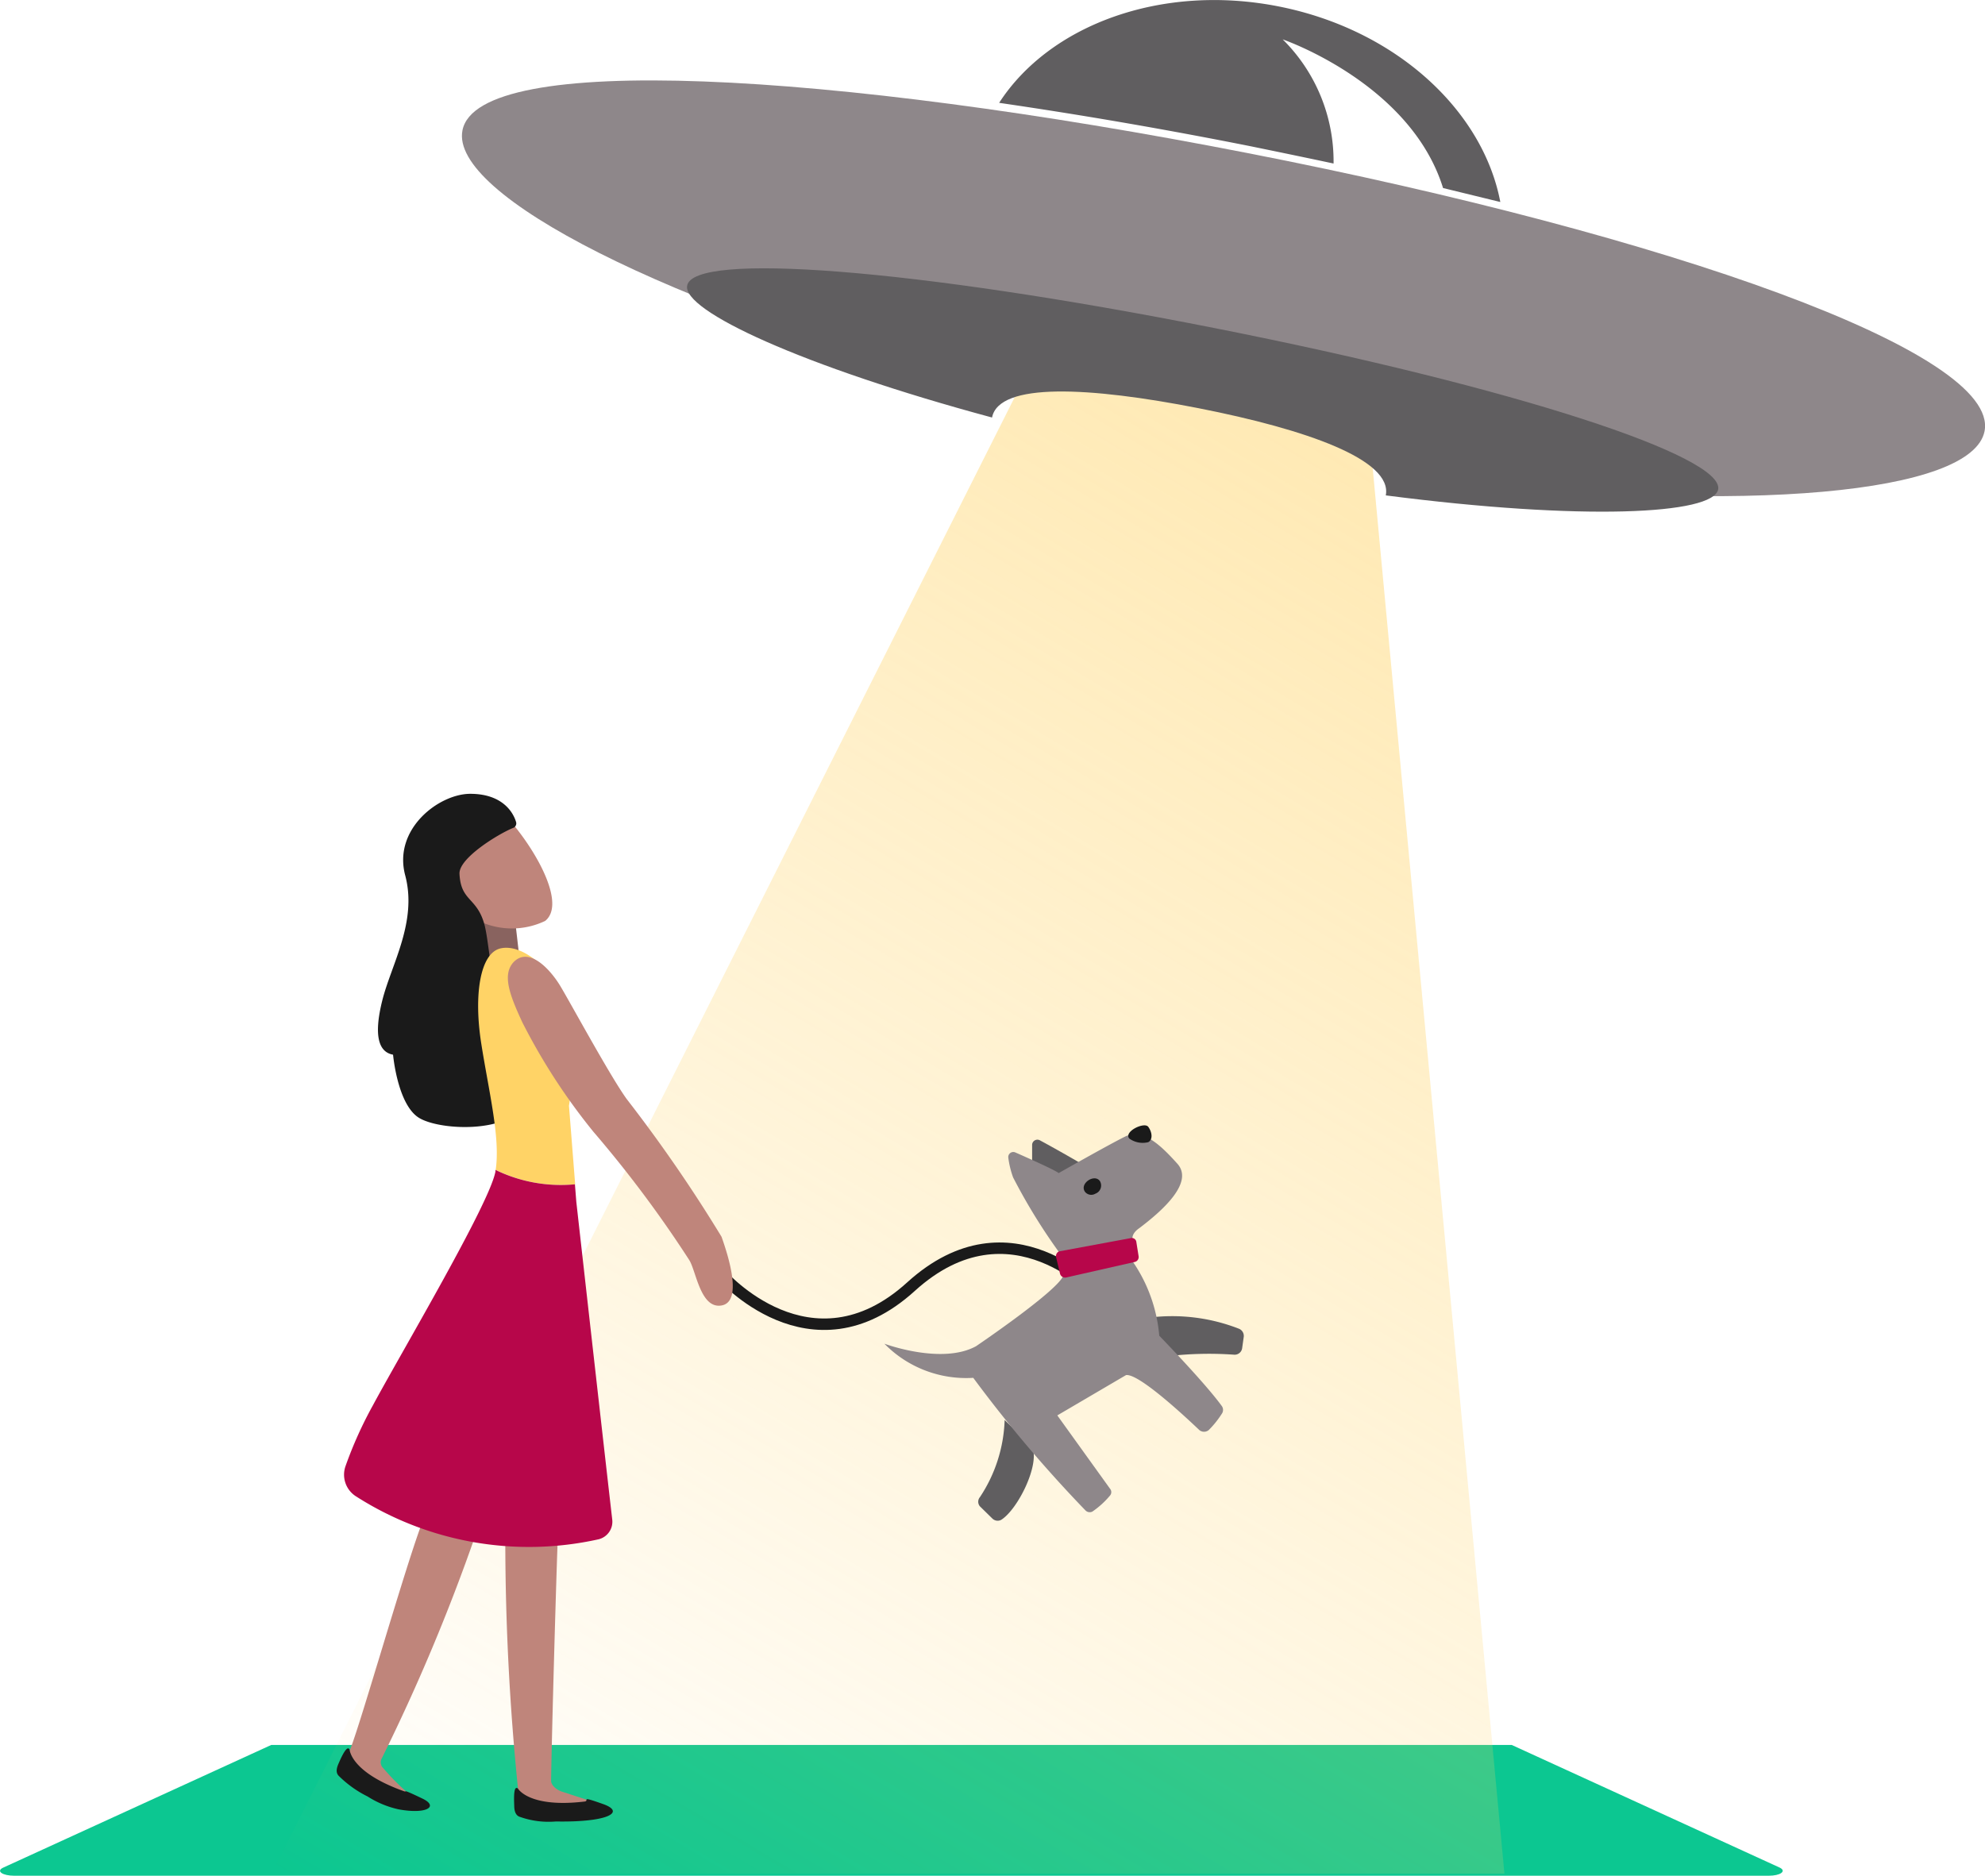
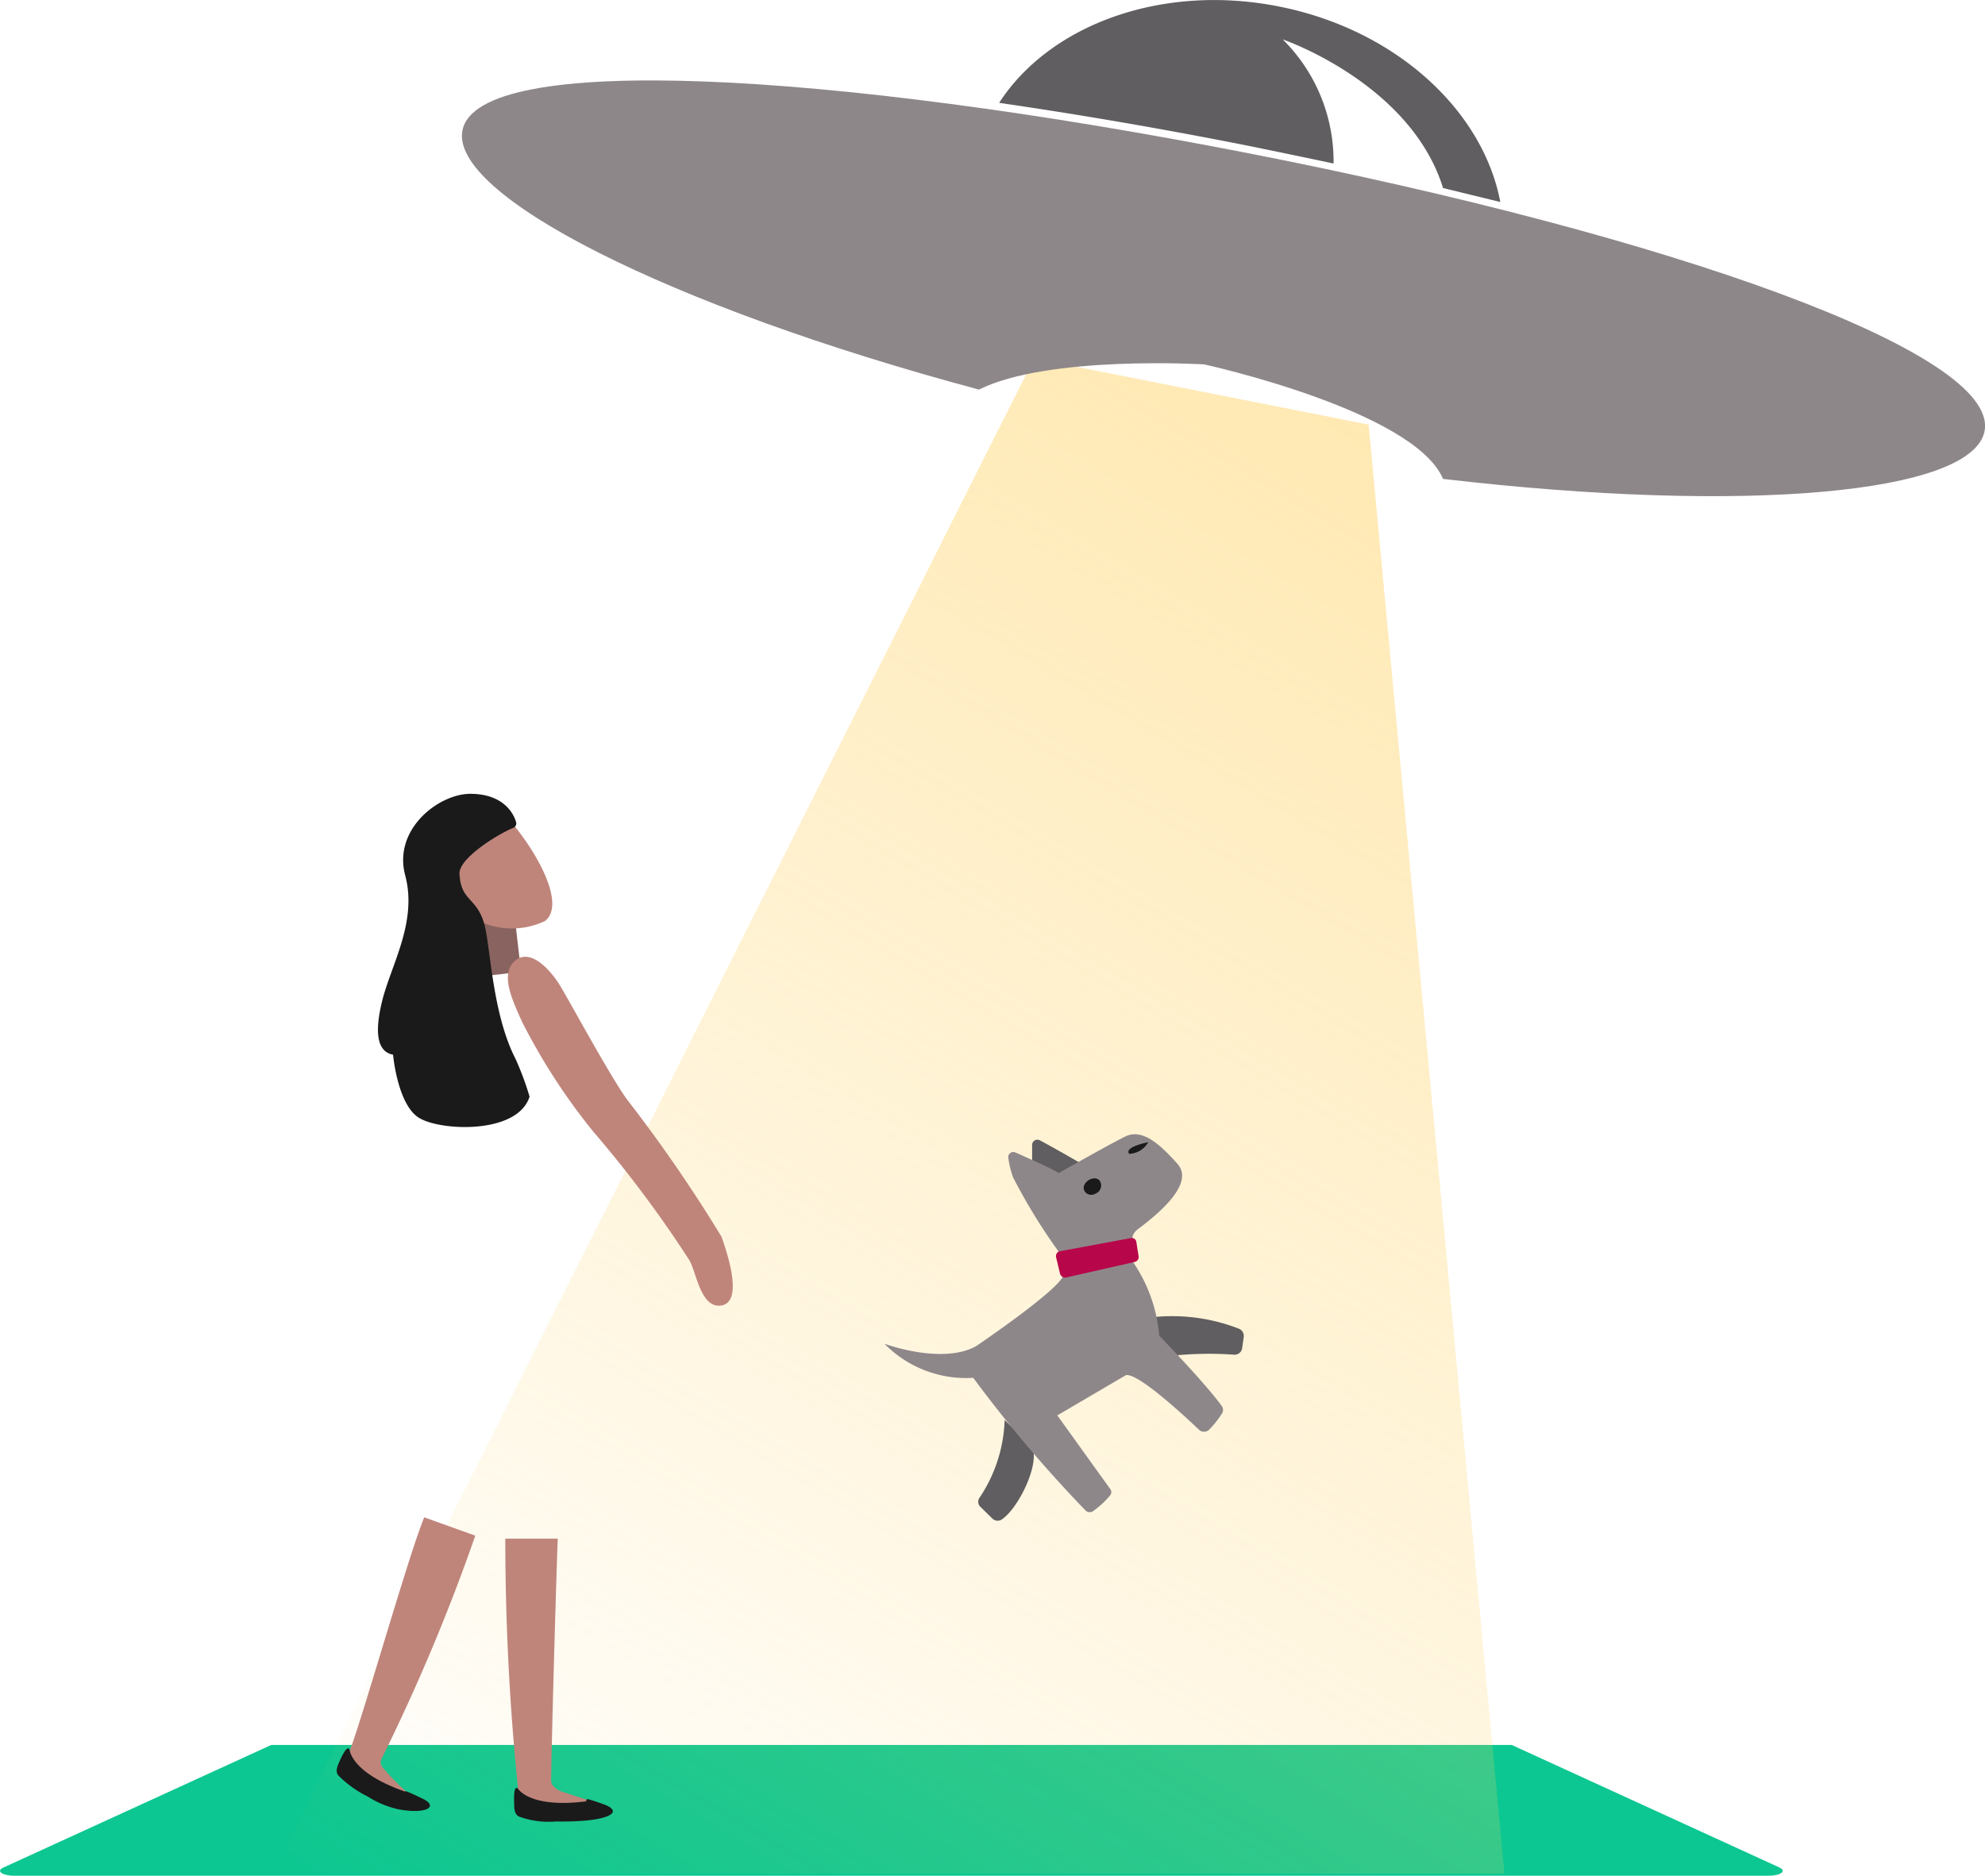
<svg xmlns="http://www.w3.org/2000/svg" viewBox="0 0 86.66 81.9">
  <defs>
    <style>.cls-1{fill:#0cc791;}.cls-2{fill:url(#linear-gradient);}.cls-3{fill:#8e878a;}.cls-4{fill:#605e60;}.cls-5{fill:none;stroke:#1a1a1a;stroke-miterlimit:10;stroke-width:0.5px;}.cls-6{fill:#bf857b;}.cls-7{fill:#89635f;}.cls-8{fill:#1a1a1a;}.cls-9{fill:#ffd366;}.cls-10{fill:#b7064a;}</style>
    <linearGradient id="linear-gradient" x1="29.96" y1="-57.72" x2="29.96" y2="-111.1" gradientTransform="matrix(0.89, 0.53, -0.51, 1.42, -22.23, 160.84)" gradientUnits="userSpaceOnUse">
      <stop offset="0" stop-color="#ffd366" stop-opacity="0" />
      <stop offset="1" stop-color="#ffd366" stop-opacity="0.5" />
    </linearGradient>
  </defs>
  <title>alien invasion</title>
  <g id="Layer_2" data-name="Layer 2">
    <g id="Layer_1-2" data-name="Layer 1">
      <path class="cls-1" d="M77.21,81.9H.63c-.52,0-.81-.2-.5-.35l11.71-5.36H66l11.71,5.36C78,81.7,77.73,81.9,77.21,81.9Z" />
      <polygon class="cls-2" points="65.68 81.81 11.86 81.81 45.15 15.65 59.75 18.54 65.68 81.81" />
      <path class="cls-3" d="M86.64,18.83C86.1,21.55,76.22,22.46,63,20.91c-1.28-3-10.43-5-10.43-5s-6.8-.41-9.83,1.1C29.14,13.37,19.63,8.51,20.19,5.69c.68-3.44,16-2.58,34.31,1S87.32,15.39,86.64,18.83Z" />
      <path class="cls-4" d="M58.22,7.14A7.49,7.49,0,0,0,56,1.72S61.58,3.63,63,8.21l2.5.61c-.76-4-4.56-7.53-9.68-8.54s-10,.81-12.2,4.21c3.57.52,7.29,1.16,11,1.9C55.79,6.63,57,6.88,58.22,7.14Z" />
-       <path class="cls-4" d="M53,14.32C39.81,11.71,30.27,11,30,12.47c-.22,1.09,5,3.52,13.31,5.76h0c.3-1.55,4.26-1.34,9-.41s8.49,2.26,8.19,3.81h0c8.58,1.11,14.29.84,14.51-.26C75.28,19.93,66.21,16.93,53,14.32Z" />
-       <path class="cls-5" d="M31.48,55.64s3.91,4.52,8.29.54,8.22.36,8.22.36" />
      <path class="cls-6" d="M26.48,78.86a13.5,13.5,0,0,1-2.68.24,2.08,2.08,0,0,1-1.16-.75,108,108,0,0,1-.58-11.17h2.29c-.06,1.5-.26,8.42-.29,10.57,0,.22.27.42.51.49Z" />
      <path class="cls-6" d="M18,78.45c.37.21-1.32,0-1.81-.48a6.8,6.8,0,0,1-1-1.37c.31-.44,2.59-8.56,3.33-10.35l2.23.8a84.37,84.37,0,0,1-4.08,9.72.35.35,0,0,0,.06.43A10,10,0,0,0,18,78.45Z" />
      <rect class="cls-7" x="21.15" y="39.2" width="1.42" height="3.33" transform="translate(48.25 78.95) rotate(173.42)" />
      <path class="cls-6" d="M22.35,35.93c1.18,1.41,2.33,3.57,1.45,4.28a3.36,3.36,0,0,1-2.9,0L19.57,38Z" />
      <path class="cls-8" d="M23.12,47.88c-.52,1.66-3.91,1.51-4.84.92s-1.12-2.75-1.12-2.75c-.62-.11-.86-.81-.47-2.37s1.54-3.43,1-5.46,1.48-3.56,2.84-3.56,1.86.76,2,1.23a.21.21,0,0,1-.13.26c-.62.25-2.37,1.31-2.34,2,.06,1.25.79,1,1.11,2.3.25,1.07.35,3.87,1.34,5.79A13.07,13.07,0,0,1,23.12,47.88Z" />
-       <path class="cls-9" d="M21.64,51.08c.21-1.4-.3-3.42-.63-5.52s-.06-3.94.84-4.15,2.16.8,2.62,2a10.29,10.29,0,0,1,.37,4.87l.27,3.43A6.51,6.51,0,0,1,21.64,51.08Z" />
-       <path class="cls-10" d="M16.28,61.36c1.24-2.31,5.1-8.81,5.35-10.21,0,0,0,0,0-.07a6.51,6.51,0,0,0,3.47.63l.06.76c.42,3.75,1.3,11.55,1.57,13.89a.79.79,0,0,1-.6.85,14,14,0,0,1-10.58-1.87A1.12,1.12,0,0,1,15.09,64,17.61,17.61,0,0,1,16.28,61.36Z" />
      <path class="cls-6" d="M22.43,42c.69-.69,1.61.37,2,1S26.64,47,27.37,48a64.42,64.42,0,0,1,4.13,6c.31.87.93,2.84,0,3s-1.11-1.54-1.42-2a51.38,51.38,0,0,0-4.17-5.58,26.77,26.77,0,0,1-3.11-4.79C22.25,43.44,21.91,42.55,22.43,42Z" />
      <path class="cls-8" d="M26.33,78.77c-1.07-.38-.56-.14-.81-.11-2.44.29-2.91-.57-2.91-.57-.17-.13-.18.28-.16.75,0,.21.05.43.25.49a3.75,3.75,0,0,0,1.57.2C26.56,79.57,27.32,79.12,26.33,78.77Z" />
      <path class="cls-8" d="M18.42,78.52c-1-.48-.58-.23-.81-.32-2.31-.83-2.34-1.8-2.35-1.81-.09-.19-.29.17-.47.59-.09.2-.15.41,0,.56a4.82,4.82,0,0,0,1.26.9A4.18,4.18,0,0,0,17.4,79C18.64,79.23,19.18,78.87,18.42,78.52Z" />
      <path class="cls-4" d="M47.33,50.88c-.87-.51-1.56-.89-1.93-1.09a.23.23,0,0,0-.34.19l0,.83,1.15.83Z" />
      <path class="cls-4" d="M45.06,63.17c.35.77-.62,2.73-1.35,3.19a.33.33,0,0,1-.39-.06l-.54-.53a.31.31,0,0,1,0-.4A6.44,6.44,0,0,0,43.86,62Z" />
      <path class="cls-4" d="M50.1,57.54a8,8,0,0,1,4,.48.34.34,0,0,1,.2.34l-.07.5a.33.33,0,0,1-.34.29,15.48,15.48,0,0,0-3.11.09Z" />
      <path class="cls-3" d="M46.4,54.9a25.4,25.4,0,0,1-2.17-3.49,4,4,0,0,1-.21-.86.22.22,0,0,1,.31-.23c.57.25,1.73.77,1.89.9,0,0,2.11-1.2,2.89-1.59s1.57.38,2.29,1.18-.58,2-1.67,2.82c-.33.23-.29.45-.29.45Z" />
      <path class="cls-8" d="M47.82,52.12a.38.38,0,0,0,.2-.55c-.24-.34-.91.11-.65.47A.35.35,0,0,0,47.82,52.12Z" />
-       <path class="cls-8" d="M50.13,49.87c.21-.11.17-.44,0-.67s-1.08.21-.83.51A1,1,0,0,0,50.13,49.87Z" />
+       <path class="cls-8" d="M50.13,49.87s-1.08.21-.83.51A1,1,0,0,0,50.13,49.87Z" />
      <path class="cls-3" d="M49.45,55.08a6.71,6.71,0,0,1,1.16,3.24s2,2.06,2.73,3.07a.29.29,0,0,1,0,.34,4.11,4.11,0,0,1-.57.71.32.32,0,0,1-.41,0c-.63-.6-2.65-2.48-3.2-2.4l-3,1.76L48.46,65a.23.23,0,0,1,0,.3,3.79,3.79,0,0,1-.77.7.26.26,0,0,1-.3-.05,57.77,57.77,0,0,1-4.9-5.79,5,5,0,0,1-3.88-1.49s2.5.93,4,.11c0,0,3.56-2.41,3.81-3.08Z" />
      <path class="cls-10" d="M46.23,54.64l3.13-.58a.2.2,0,0,1,.25.17l.1.63a.22.22,0,0,1-.17.24l-3,.68a.23.23,0,0,1-.26-.16l-.17-.71A.23.23,0,0,1,46.23,54.64Z" />
    </g>
  </g>
</svg>